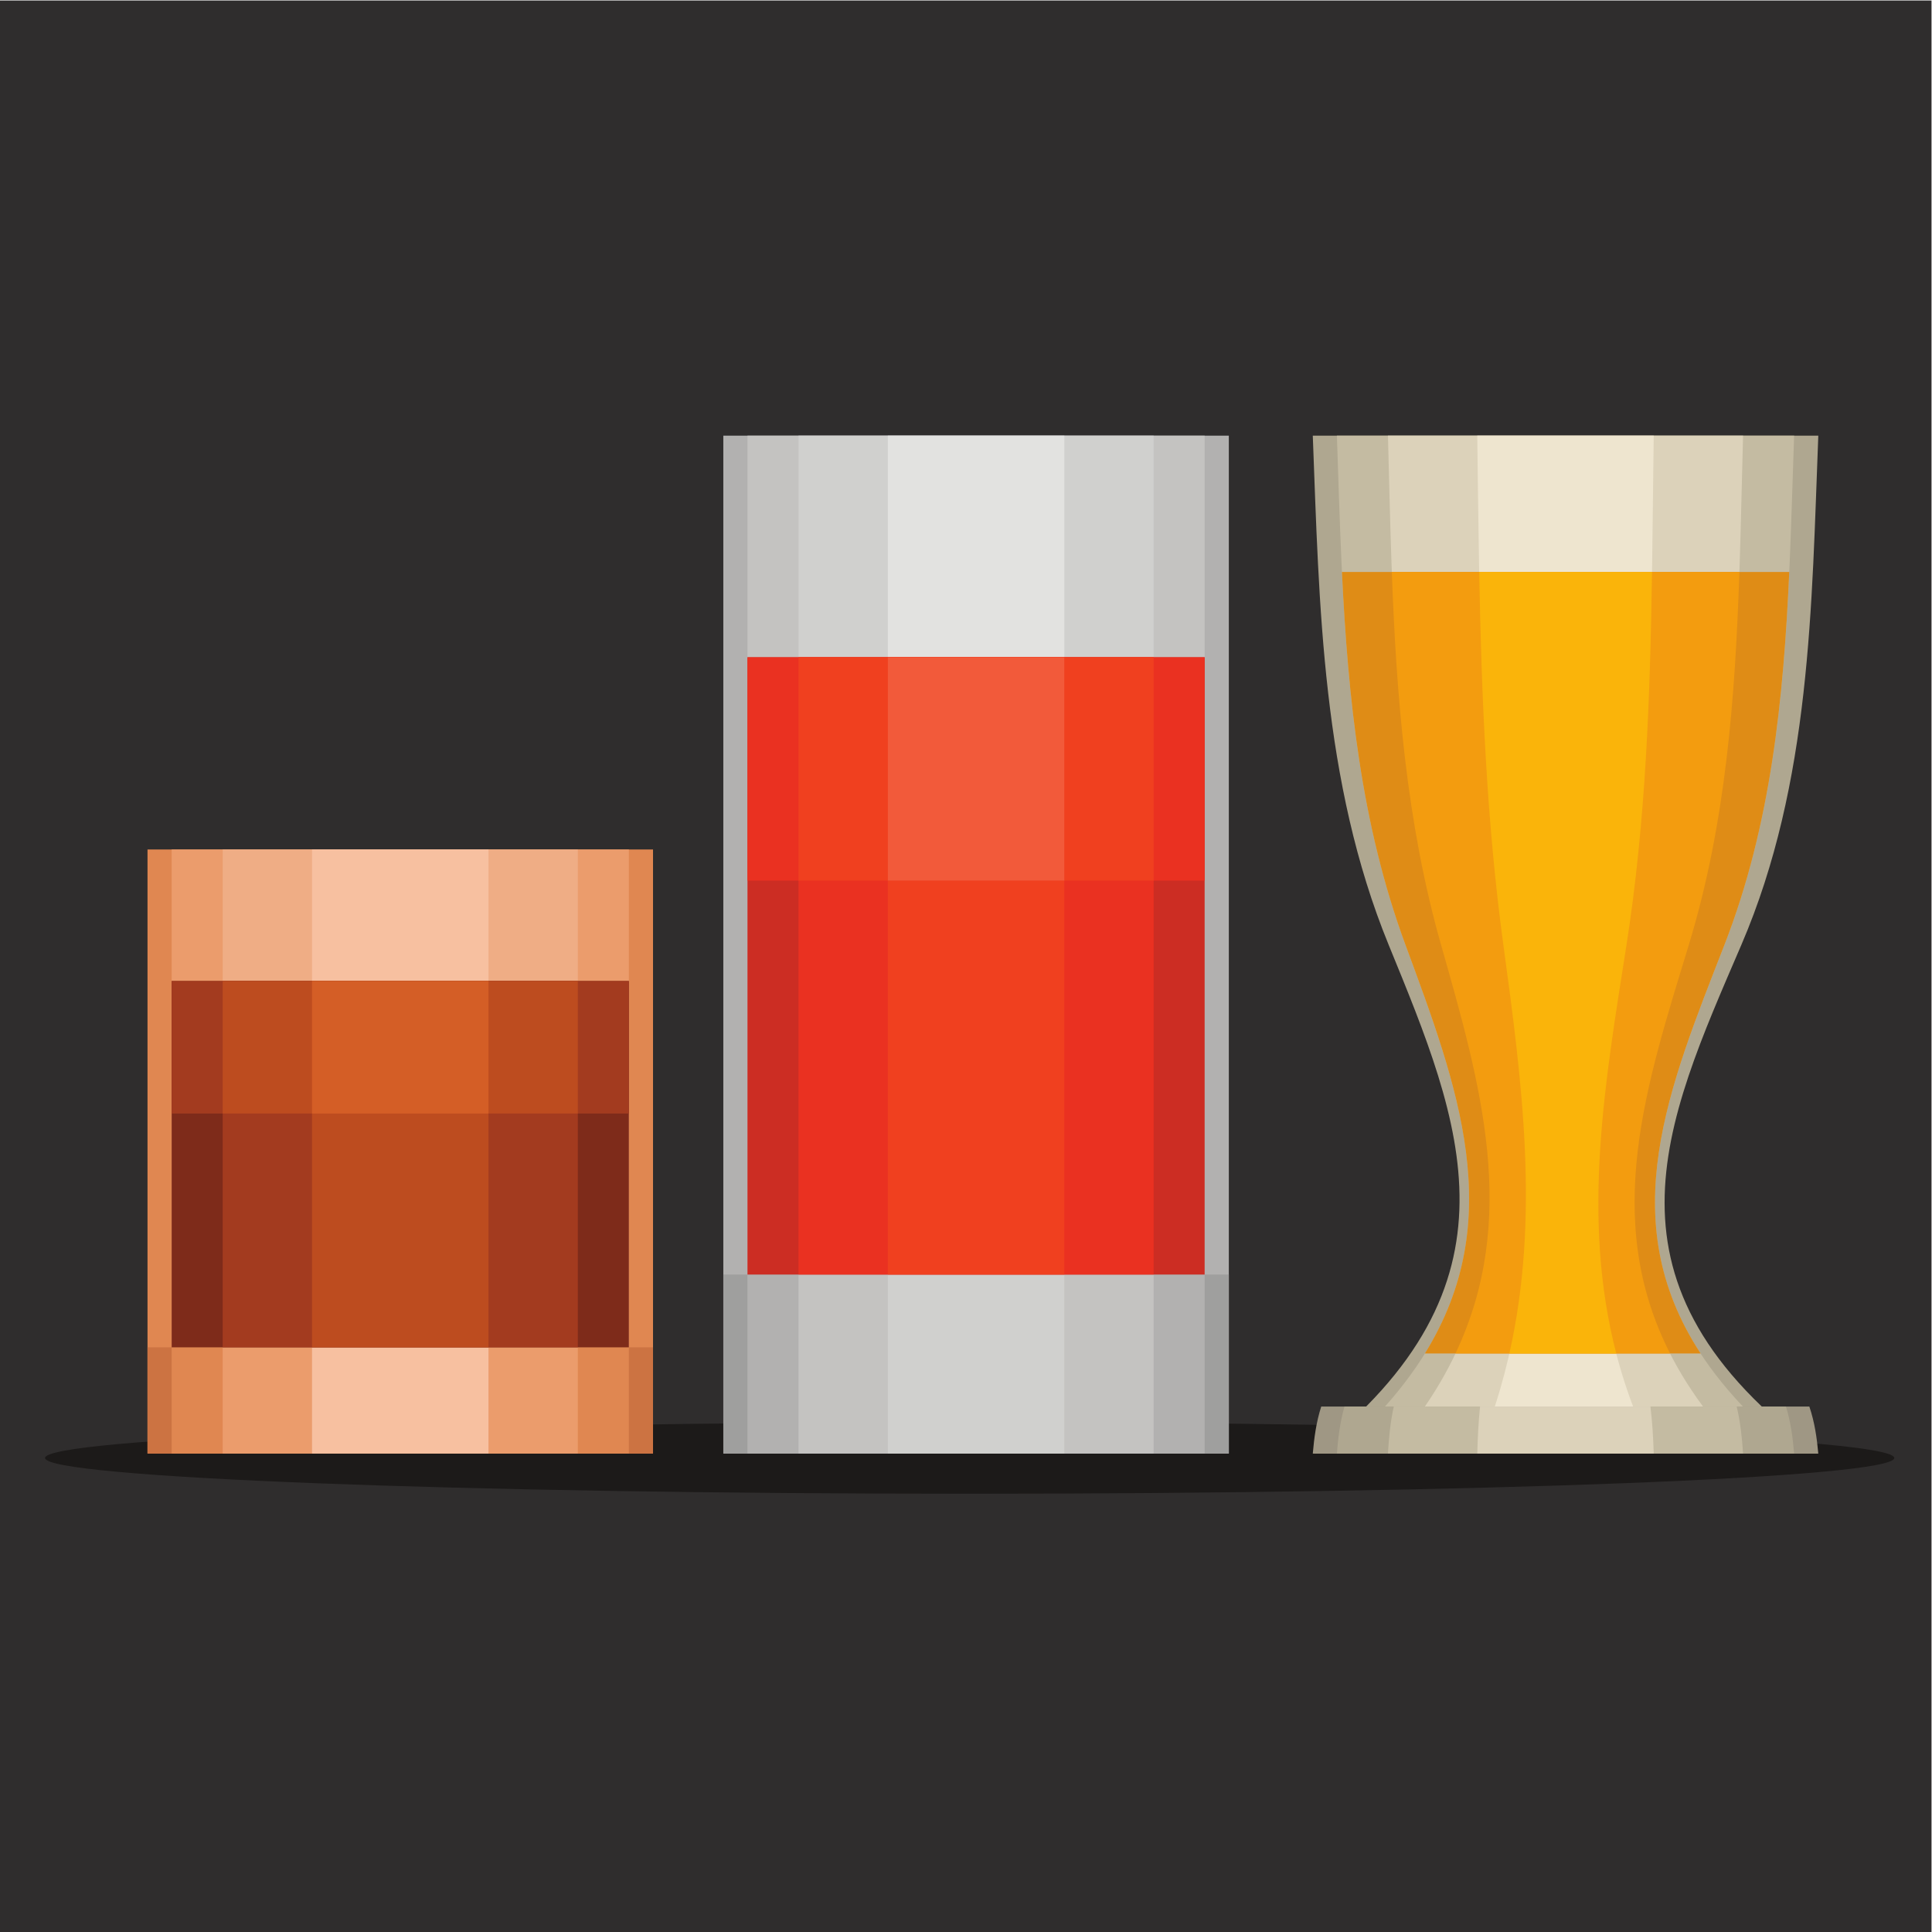
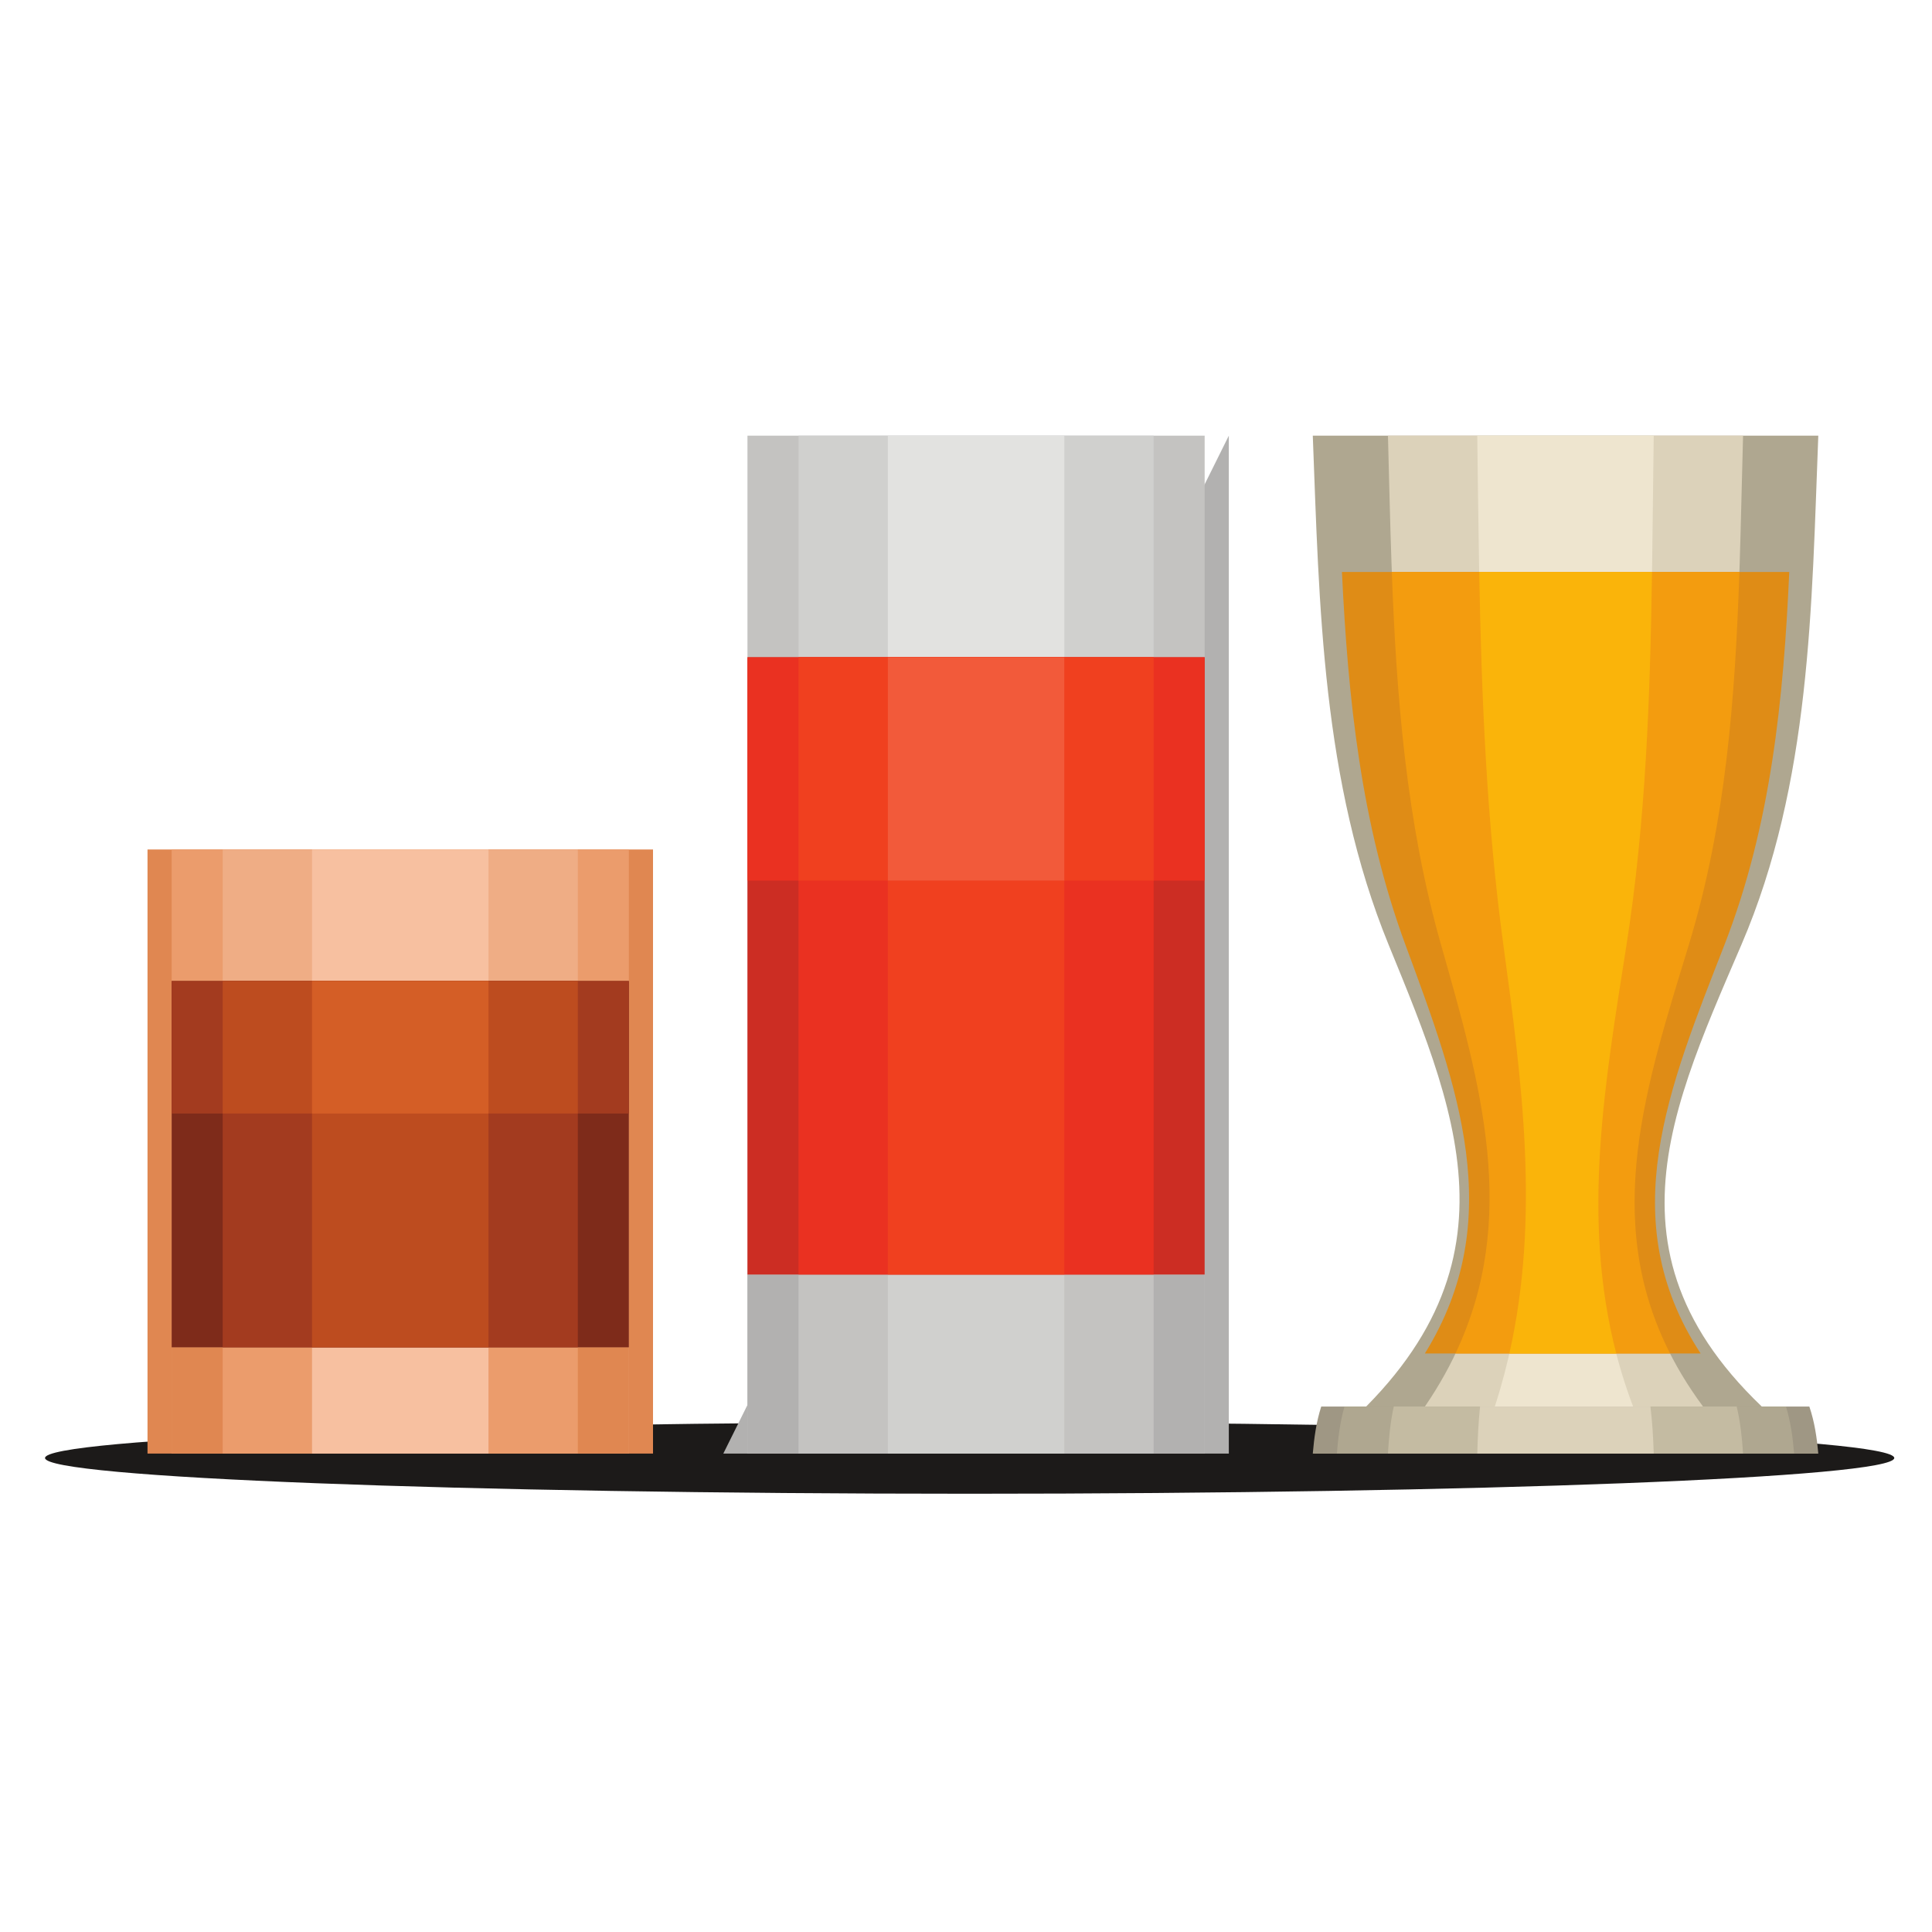
<svg xmlns="http://www.w3.org/2000/svg" version="1.1" viewBox="0 0 800 800">
  <defs>
    <clipPath id="a">
      <path d="m0 600h600v-600h-600z" />
    </clipPath>
  </defs>
  <g transform="matrix(1.333 0 0 -1.333 0 800)">
-     <path d="m0 0h600v600h-600z" fill="#2f2d2d" />
    <g clip-path="url(#a)">
      <g transform="translate(301.21 136.14)">
        <path d="m0 0c158.19 0 287.22 4.991 287.22 11.109 0 6.12-129.02 11.111-287.22 11.111-158.19 0-287.22-4.991-287.22-11.111 0-6.118 129.02-11.109 287.22-11.109" fill="#1c1a19" fill-rule="evenodd" />
      </g>
-       <path d="m224.69 148.62h157.03v316.2h-157.03z" fill="#b2b1b0" fill-rule="evenodd" />
+       <path d="m224.69 148.62h157.03v316.2z" fill="#b2b1b0" fill-rule="evenodd" />
      <path d="m232.19 148.62h142.02v316.2h-142.02z" fill="#c4c3c1" fill-rule="evenodd" />
      <path d="m248.05 148.62h110.31v316.2h-110.31z" fill="#d0d0ce" fill-rule="evenodd" />
      <path d="m275.8 148.62h54.814v316.2h-54.814z" fill="#e2e2e0" fill-rule="evenodd" />
-       <path d="m224.69 148.62h157.03v55.61h-157.03z" fill="#9f9f9e" fill-rule="evenodd" />
      <path d="m232.19 148.62h142.02v55.61h-142.02z" fill="#b2b1b0" fill-rule="evenodd" />
      <path d="m248.05 148.62h110.31v55.61h-110.31z" fill="#c4c3c1" fill-rule="evenodd" />
      <path d="m275.8 148.62h54.814v55.61h-54.814z" fill="#d0d0ce" fill-rule="evenodd" />
      <path d="m232.19 204.23h142.02v191.75h-142.02z" fill="#cc2d23" fill-rule="evenodd" />
      <path d="m248.05 204.23h110.31v191.75h-110.31z" fill="#ea3121" fill-rule="evenodd" />
      <path d="m275.8 204.23h54.814v191.75h-54.814z" fill="#f0401f" fill-rule="evenodd" />
      <path d="m232.19 326.61h142.02v69.366h-142.02z" fill="#ea3121" fill-rule="evenodd" />
      <path d="m248.05 326.61h110.31v69.366h-110.31z" fill="#f0401f" fill-rule="evenodd" />
      <path d="m275.8 326.61h54.814v69.366h-54.814z" fill="#f25a3a" fill-rule="evenodd" />
      <path d="m45.821 148.62h157.03v187.65h-157.03z" fill="#e08751" fill-rule="evenodd" />
      <path d="m53.325 148.62h142.02v187.65h-142.02z" fill="#eb9c6c" fill-rule="evenodd" />
      <path d="m69.181 148.62h110.31v187.65h-110.31z" fill="#efad85" fill-rule="evenodd" />
      <path d="m96.928 148.62h54.815v187.65h-54.815z" fill="#f7c0a0" fill-rule="evenodd" />
-       <path d="m45.821 148.62h157.03v33.005h-157.03z" fill="#cc7342" fill-rule="evenodd" />
      <path d="m53.325 148.62h142.02v33.005h-142.02z" fill="#e08751" fill-rule="evenodd" />
      <path d="m69.181 148.62h110.31v33.005h-110.31z" fill="#eb9c6c" fill-rule="evenodd" />
      <path d="m96.928 148.62h54.815v33.005h-54.815z" fill="#f7c0a0" fill-rule="evenodd" />
      <path d="m53.325 181.62h142.02v113.79h-142.02z" fill="#7e2b1a" fill-rule="evenodd" />
      <path d="m69.181 181.62h110.31v113.79h-110.31z" fill="#a33b1f" fill-rule="evenodd" />
      <path d="m96.928 181.62h54.815v113.79h-54.815z" fill="#bd4c1f" fill-rule="evenodd" />
      <path d="m53.325 254.25h142.02v41.165h-142.02z" fill="#a33b1f" fill-rule="evenodd" />
      <path d="m69.181 254.25h110.31v41.165h-110.31z" fill="#bd4c1f" fill-rule="evenodd" />
      <path d="m96.928 254.25h54.815v41.165h-54.815z" fill="#d45e26" fill-rule="evenodd" />
      <g transform="translate(407.8 464.82)">
        <path d="m0 0h157.03c-2.074-52.712-2.262-107.8-23.884-158.14-23.967-55.798-47.626-105.39 23.884-158.07h-157.03c67.506 52.679 46.196 102.72 23.554 158.07-20.721 50.647-21.529 105.42-23.554 158.14" fill="#afa790" fill-rule="evenodd" />
      </g>
      <g transform="translate(415.29 464.82)">
-         <path d="m0 0h142.03c-1.885-52.712-1.878-107.43-21.623-158.14-21.551-55.339-43.245-105.39 21.623-158.07h-142.03c60.863 52.679 41.549 103.16 21.277 158.07-18.823 50.988-19.455 105.42-21.277 158.14" fill="#c4bba2" fill-rule="evenodd" />
-       </g>
+         </g>
      <g transform="translate(431.15 464.82)">
        <path d="m0 0h110.31c-1.475-52.712-1.166-106.73-16.831-158.14-16.591-54.431-33.998-105.39 16.831-158.07h-110.31c46.825 52.679 31.862 104.01 16.487 158.07-14.684 51.642-15.074 105.42-16.487 158.14" fill="#dcd2ba" fill-rule="evenodd" />
      </g>
      <g transform="translate(458.89 464.82)">
        <path d="m0 0h54.818c-0.754-52.712-0.262-105.82-8.448-158.14-8.326-53.202-17.823-105.39 8.448-158.07h-54.818c22.267 52.679 15.321 105.07 8.103 158.07-7.144 52.441-7.413 105.42-8.103 158.14" fill="#eee5cf" fill-rule="evenodd" />
      </g>
      <g transform="translate(410.42 163.23)">
        <path d="m0 0h151.63c1.649-4.87 2.339-9.738 2.78-14.608h-157.03c0.423 4.87 1.067 9.738 2.621 14.608" fill="#9f9784" fill-rule="evenodd" />
      </g>
      <g transform="translate(417.64 163.23)">
        <path d="m0 0h137.15c1.493-4.87 2.122-9.738 2.53-14.608h-142.03c0.377 4.87 0.958 9.738 2.355 14.608" fill="#afa790" fill-rule="evenodd" />
      </g>
      <g transform="translate(432.95 163.23)">
        <path d="m0 0h106.53c1.161-4.87 1.664-9.738 1.978-14.608h-110.31c0.283 4.87 0.739 9.738 1.806 14.608" fill="#c4bba2" fill-rule="evenodd" />
      </g>
      <g transform="translate(459.76 163.23)">
        <path d="m0 0h52.918c0.612-4.87 0.864-9.738 1.037-14.608h-54.818c0.14 4.87 0.345 9.738 0.863 14.608" fill="#dcd2ba" fill-rule="evenodd" />
      </g>
      <g transform="translate(555.81 422.48)">
        <path d="m0 0c-1.768-39.173-5.617-78.566-20.114-115.79-17.279-44.366-34.638-85.335-7.418-126.98h-85.661c25.838 41.757 10.206 82.945-6.052 126.98-13.816 37.423-17.832 76.702-19.711 115.79z" fill="#df8c16" fill-rule="evenodd" />
      </g>
      <g transform="translate(540.32 422.48)">
        <path d="m0 0c-1.311-38.973-4.206-78.087-15.697-115.79-13.311-43.668-27.137-85.103-5.84-126.98h-66.661c19.912 41.975 7.846 83.599-4.491 126.98-10.768 37.869-13.849 76.888-15.285 115.79z" fill="#f39c0f" fill-rule="evenodd" />
      </g>
      <g transform="translate(513.18 422.48)">
        <path d="m0 0c-0.582-38.712-1.923-77.466-7.92-115.79-6.685-42.722-14.122-84.792-3.19-126.98h-33.208c9.545 42.245 3.929 84.419-1.869 126.98-5.234 38.414-6.777 77.117-7.5 115.79z" fill="#fab40a" fill-rule="evenodd" />
      </g>
    </g>
  </g>
</svg>